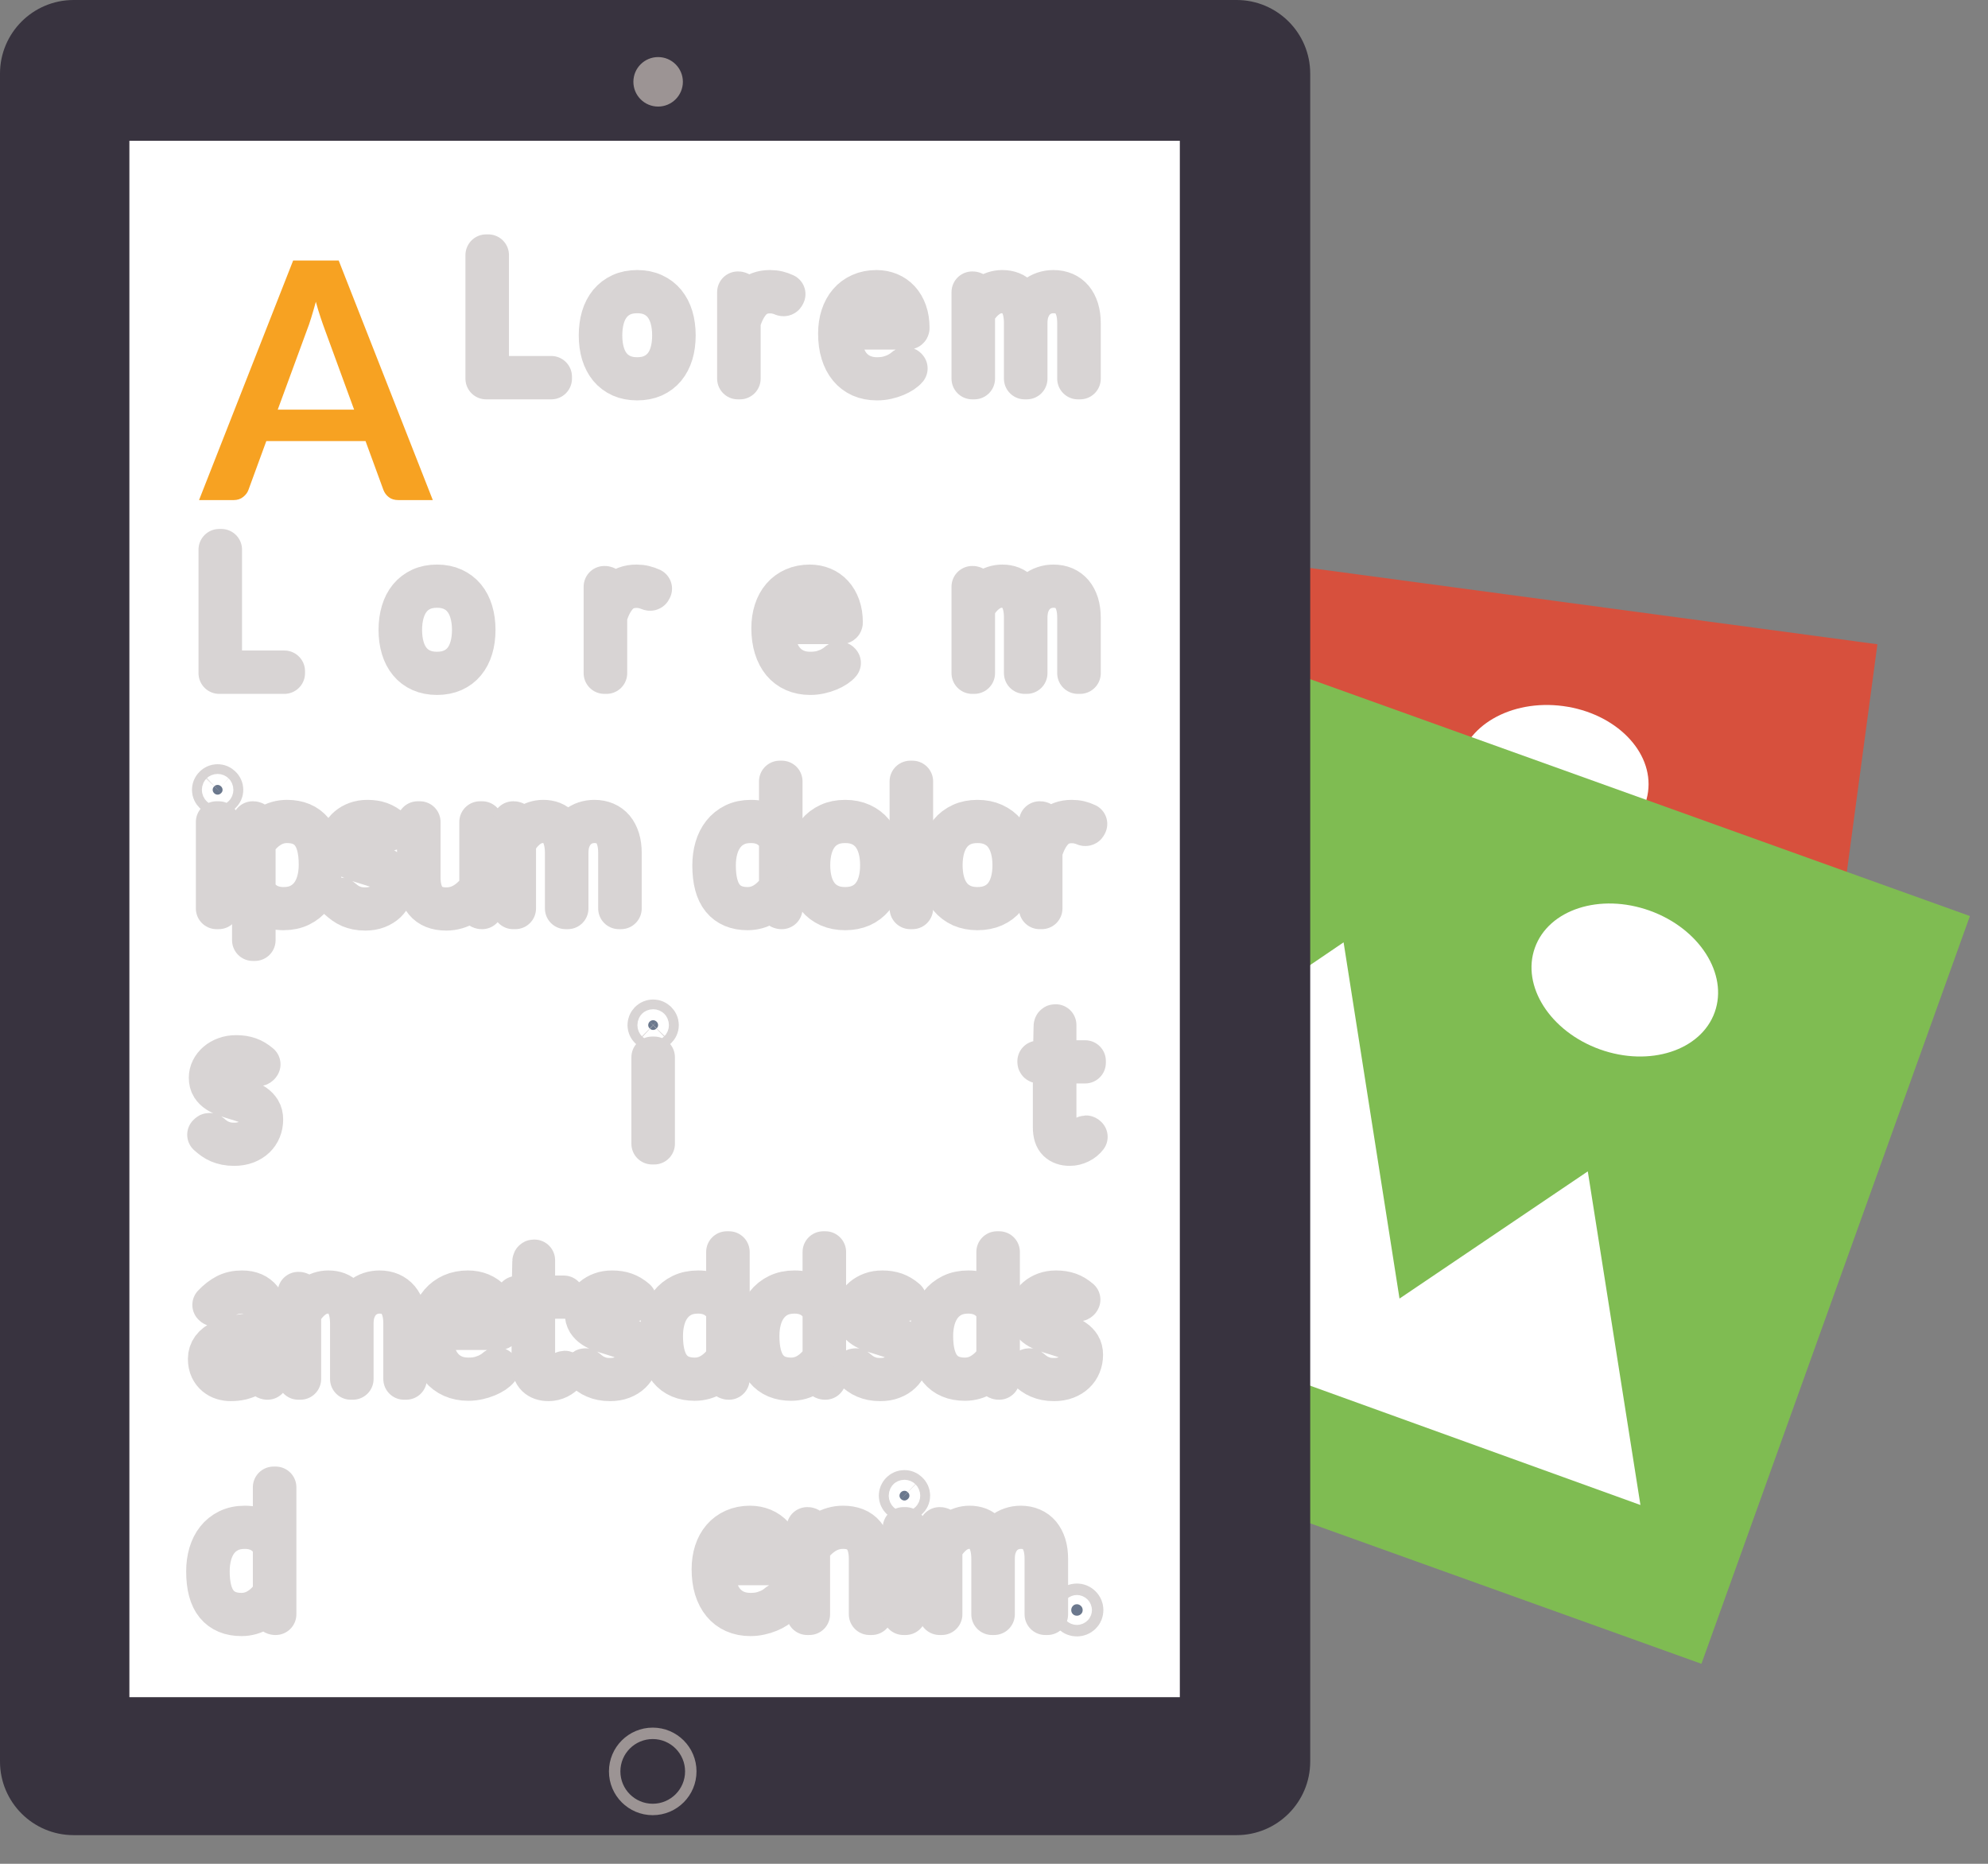
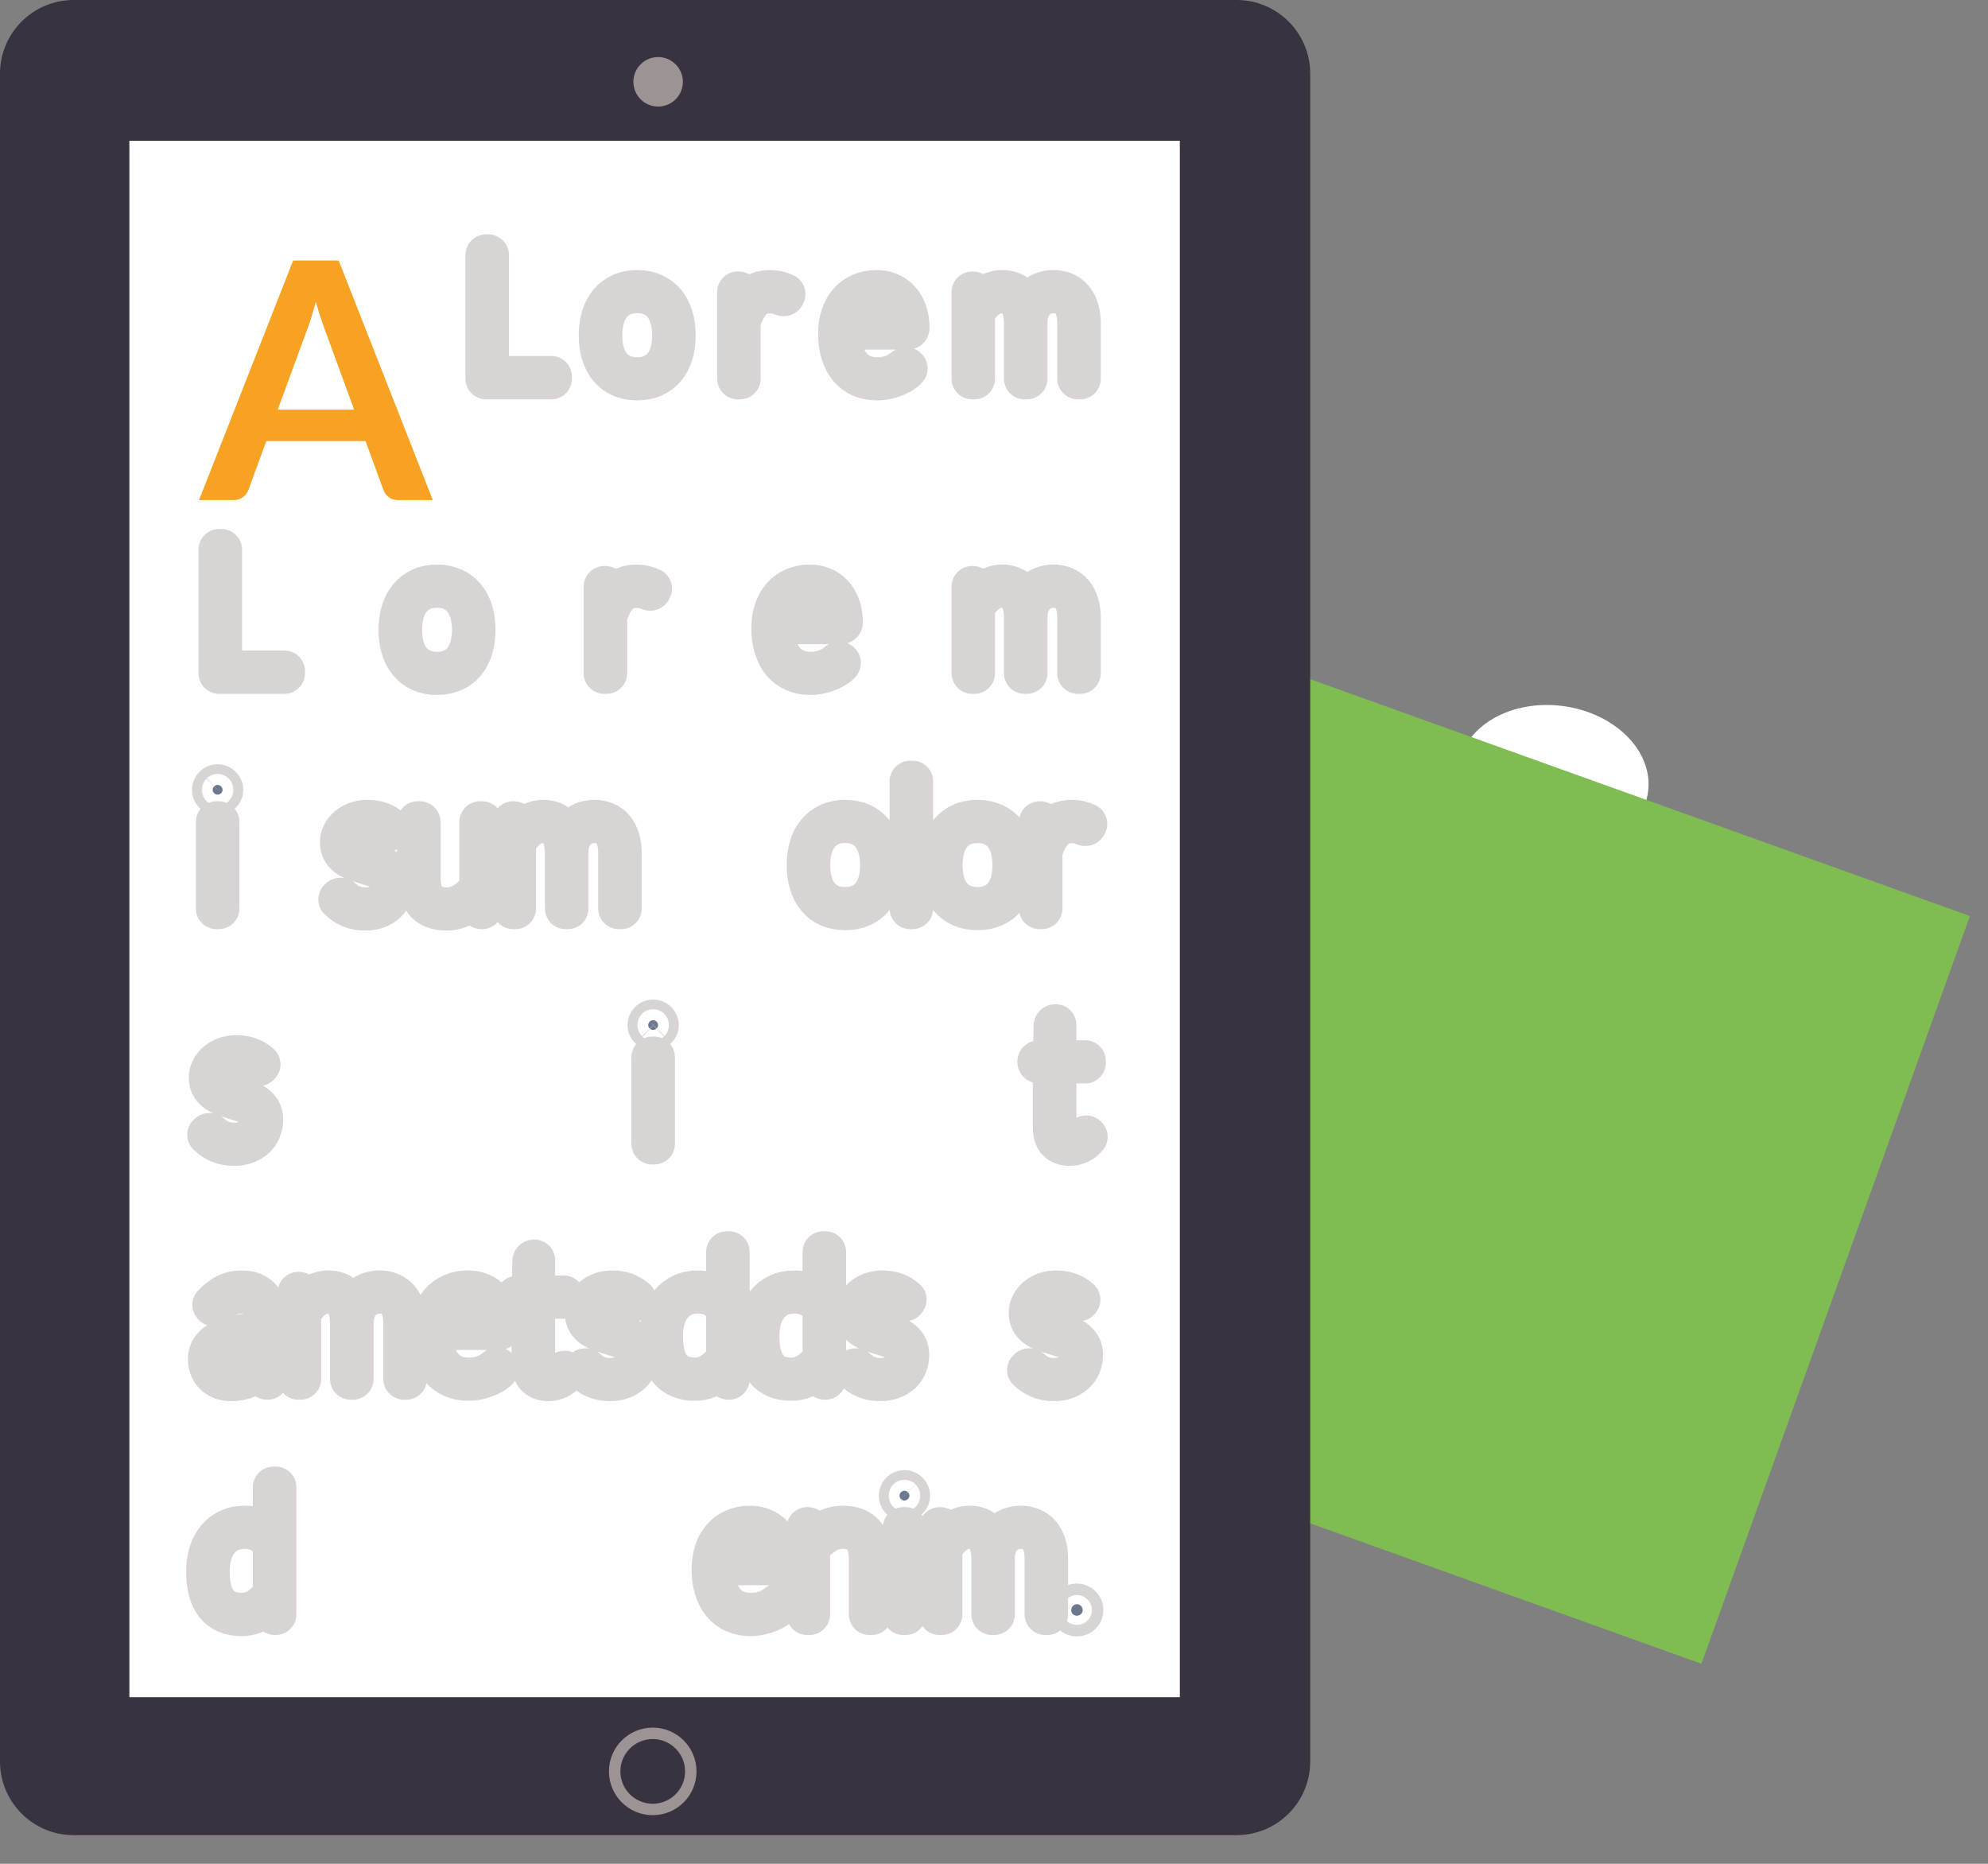
<svg xmlns="http://www.w3.org/2000/svg" xmlns:ns1="http://www.serif.com/" width="100%" height="100%" viewBox="0 0 48 45" version="1.1" xml:space="preserve" style="fill-rule:evenodd;clip-rule:evenodd;stroke-linejoin:round;stroke-miterlimit:2;">
  <rect x="0" y="0" width="48" height="45" fill="#808080" stroke="none" />
  <g>
    <g id="zdjęcia">
-       <path id="Shape-1097" ns1:id="Shape 1097" d="M15.029,11.483l30.301,4.072l-2.554,19.012l-30.302,-4.072l2.555,-19.012Z" style="fill:#d7503d;" />
      <path id="Shape-1098" ns1:id="Shape 1098" d="M33.799,27.472l3.802,-3.955l2.931,7.609l-9.058,-1.235l0.01,-0.011l-6.388,-0.852l0.01,0.025l-9.058,-1.235l6.128,-6.374l1.865,4.843l6.636,-6.942l3.122,8.127Zm3.945,-10.424c1.262,0.17 2.179,1.096 2.048,2.07c-0.13,0.974 -1.26,1.626 -2.522,1.456c-1.263,-0.169 -2.18,-1.096 -2.049,-2.07c0.131,-0.974 1.26,-1.626 2.523,-1.456Z" style="fill:#fff;" />
      <path id="Shape-1097-copy" ns1:id="Shape 1097 copy" d="M18.788,11.786l28.775,10.331l-6.482,18.054l-28.775,-10.331l6.482,-18.054Z" style="fill:#7fbc52;" />
-       <path id="Shape-1098-copy-3" ns1:id="Shape 1098 copy 3" d="M33.791,31.353l4.546,-3.071l1.271,8.055l-8.598,-3.106l0.012,-0.008l-6.067,-2.172l0.004,0.026l-8.597,-3.106l7.326,-4.948l0.809,5.126l7.944,-5.397l1.35,8.601Zm6.041,-9.366c1.198,0.43 1.901,1.529 1.569,2.454c-0.332,0.924 -1.573,1.325 -2.772,0.895c-1.198,-0.431 -1.901,-1.529 -1.569,-2.454c0.332,-0.925 1.573,-1.325 2.772,-0.895Z" style="fill:#fff;" />
    </g>
    <g id="tablet">
      <path id="Shape-1266" ns1:id="Shape 1266" d="M31.635,1.778l-0,40.752c-0,0.982 -0.796,1.778 -1.778,1.778l-28.079,-0c-0.982,-0 -1.778,-0.796 -1.778,-1.778l-0,-40.752c-0,-0.982 0.796,-1.778 1.778,-1.778l28.079,0c0.982,0 1.778,0.796 1.778,1.778Z" style="fill:#38333f;" />
      <rect id="Shape-1267" ns1:id="Shape 1267" x="3.124" y="3.399" width="25.363" height="37.578" style="fill:#fff;" />
      <path id="Shape-1268" ns1:id="Shape 1268" d="M16.488,1.975c-0,0.33 -0.268,0.598 -0.598,0.598c-0.33,-0 -0.597,-0.268 -0.597,-0.598c-0,-0.329 0.267,-0.597 0.597,-0.597c0.33,0 0.598,0.268 0.598,0.597Z" style="fill:#9c9494;" />
      <path id="Shape-1269" ns1:id="Shape 1269" d="M16.817,42.769c-0,0.584 -0.473,1.057 -1.057,1.057c-0.584,-0 -1.057,-0.473 -1.057,-1.057c0,-0.584 0.473,-1.057 1.057,-1.057c0.584,0 1.057,0.473 1.057,1.057Zm-0.276,-0c0,0.431 -0.35,0.781 -0.781,0.781c-0.431,-0 -0.781,-0.35 -0.781,-0.781c0,-0.431 0.35,-0.781 0.781,-0.781c0.431,-0 0.781,0.35 0.781,0.781Z" style="fill:#9c9494;" />
      <path id="A-copy" ns1:id="A copy" d="M10.45,12.074l-0.832,0c-0.093,0 -0.17,-0.023 -0.23,-0.07c-0.06,-0.046 -0.103,-0.104 -0.13,-0.174l-0.432,-1.18l-2.396,0l-0.432,1.18c-0.022,0.062 -0.064,0.118 -0.126,0.168c-0.063,0.051 -0.14,0.076 -0.23,0.076l-0.836,0l2.272,-5.784l1.1,0l2.272,5.784Zm-3.744,-2.184l1.844,0l-0.704,-1.924c-0.032,-0.085 -0.067,-0.186 -0.106,-0.302c-0.039,-0.116 -0.077,-0.242 -0.114,-0.378c-0.037,0.136 -0.074,0.263 -0.11,0.38c-0.036,0.118 -0.071,0.22 -0.106,0.308l-0.704,1.916Z" style="fill:#f7a222;fill-rule:nonzero;" />
      <g id="Lorem-ipsum-dolor-sit-amet-enim.-Etiam-ullamcorper.-Suspendiss-" ns1:id="Lorem ipsum dolor sit amet enim. Etiam ullamcorper. Suspendiss ">
        <path d="M11.789,9.095l1.521,-0l-0,0.047l-1.572,-0l-0,-2.983l0.051,0l-0,2.936Z" style="fill:#6b788d;fill-rule:nonzero;stroke:#d8d4d4;stroke-width:1px;" />
        <path d="M15.385,7.02c0.147,0 0.277,0.026 0.39,0.078c0.114,0.052 0.209,0.124 0.287,0.218c0.077,0.094 0.136,0.207 0.176,0.34c0.039,0.133 0.059,0.28 0.059,0.442c0,0.162 -0.02,0.308 -0.059,0.44c-0.04,0.131 -0.099,0.244 -0.176,0.338c-0.078,0.093 -0.173,0.165 -0.287,0.216c-0.113,0.05 -0.243,0.075 -0.39,0.075c-0.147,0 -0.278,-0.025 -0.39,-0.075c-0.113,-0.051 -0.208,-0.123 -0.286,-0.216c-0.077,-0.094 -0.136,-0.207 -0.176,-0.338c-0.039,-0.132 -0.059,-0.278 -0.059,-0.44c-0,-0.162 0.02,-0.309 0.059,-0.442c0.04,-0.133 0.099,-0.246 0.176,-0.34c0.078,-0.094 0.173,-0.166 0.286,-0.218c0.112,-0.052 0.243,-0.078 0.39,-0.078Zm0,2.105c0.143,-0 0.267,-0.025 0.375,-0.075c0.108,-0.05 0.198,-0.119 0.27,-0.209c0.072,-0.089 0.126,-0.197 0.162,-0.323c0.036,-0.127 0.054,-0.267 0.054,-0.42c0,-0.153 -0.018,-0.294 -0.054,-0.421c-0.036,-0.127 -0.09,-0.236 -0.162,-0.327c-0.072,-0.091 -0.162,-0.161 -0.27,-0.212c-0.108,-0.05 -0.232,-0.075 -0.375,-0.075c-0.143,-0 -0.268,0.025 -0.376,0.075c-0.107,0.051 -0.196,0.121 -0.268,0.212c-0.072,0.091 -0.126,0.2 -0.162,0.327c-0.036,0.127 -0.054,0.268 -0.054,0.421c-0,0.153 0.018,0.293 0.054,0.42c0.036,0.126 0.09,0.234 0.162,0.323c0.072,0.09 0.161,0.159 0.268,0.209c0.108,0.05 0.233,0.075 0.376,0.075Z" style="fill:#6b788d;fill-rule:nonzero;stroke:#d8d4d4;stroke-width:1px;" />
        <path d="M17.815,9.142l-0,-2.088l0.013,0c0.019,0 0.029,0.011 0.029,0.034l0.007,0.58c0.03,-0.104 0.067,-0.196 0.111,-0.276c0.044,-0.08 0.095,-0.148 0.155,-0.204c0.06,-0.055 0.128,-0.097 0.204,-0.125c0.075,-0.029 0.161,-0.043 0.256,-0.043c0.068,0 0.132,0.007 0.19,0.021c0.058,0.015 0.114,0.034 0.168,0.06l-0.008,0.017c-0.003,0.004 -0.006,0.008 -0.008,0.012c-0.002,0.003 -0.007,0.005 -0.014,0.005c-0.007,0 -0.019,-0.003 -0.035,-0.011c-0.016,-0.007 -0.038,-0.014 -0.064,-0.023c-0.026,-0.009 -0.058,-0.016 -0.096,-0.023c-0.037,-0.008 -0.082,-0.011 -0.133,-0.011c-0.186,-0 -0.336,0.061 -0.451,0.183c-0.115,0.122 -0.206,0.296 -0.273,0.52l-0,1.372l-0.051,-0Z" style="fill:#6b788d;fill-rule:nonzero;stroke:#d8d4d4;stroke-width:1px;" />
        <path d="M21.164,7.02c0.11,0 0.212,0.02 0.307,0.059c0.095,0.039 0.178,0.097 0.248,0.173c0.071,0.077 0.126,0.171 0.165,0.282c0.04,0.112 0.06,0.24 0.06,0.385c0,0.007 -0.002,0.012 -0.007,0.016c-0.005,0.004 -0.011,0.005 -0.019,0.005l-1.61,0c-0.003,0.02 -0.004,0.039 -0.004,0.058l-0,0.057c-0,0.174 0.02,0.327 0.062,0.459c0.041,0.133 0.099,0.245 0.175,0.335c0.076,0.09 0.168,0.159 0.275,0.205c0.107,0.047 0.226,0.071 0.357,0.071c0.118,-0 0.219,-0.013 0.303,-0.039c0.085,-0.025 0.155,-0.054 0.211,-0.085c0.056,-0.031 0.099,-0.059 0.128,-0.085c0.029,-0.026 0.048,-0.038 0.057,-0.038c0.005,-0 0.011,0.002 0.017,0.008l0.008,0.009c-0.024,0.03 -0.06,0.06 -0.107,0.092c-0.048,0.032 -0.104,0.062 -0.169,0.089c-0.064,0.027 -0.135,0.049 -0.212,0.066c-0.076,0.017 -0.155,0.025 -0.236,0.025c-0.144,0 -0.272,-0.025 -0.386,-0.075c-0.113,-0.051 -0.21,-0.123 -0.288,-0.219c-0.079,-0.095 -0.14,-0.211 -0.182,-0.349c-0.043,-0.138 -0.064,-0.294 -0.064,-0.469c-0,-0.153 0.02,-0.293 0.061,-0.42c0.042,-0.127 0.101,-0.236 0.179,-0.327c0.078,-0.091 0.174,-0.162 0.287,-0.212c0.113,-0.051 0.241,-0.076 0.384,-0.076Zm0,0.043c-0.125,-0 -0.237,0.02 -0.337,0.06c-0.1,0.041 -0.187,0.098 -0.259,0.171c-0.073,0.073 -0.13,0.161 -0.174,0.265c-0.043,0.104 -0.071,0.218 -0.084,0.343l1.587,-0c0,-0.135 -0.018,-0.255 -0.055,-0.359c-0.037,-0.104 -0.089,-0.192 -0.155,-0.263c-0.066,-0.071 -0.143,-0.125 -0.233,-0.162c-0.089,-0.037 -0.186,-0.055 -0.29,-0.055Z" style="fill:#6b788d;fill-rule:nonzero;stroke:#d8d4d4;stroke-width:1px;" />
        <path d="M23.474,9.142l0,-2.088l0.013,0c0.02,0 0.03,0.011 0.03,0.034l0.006,0.394c0.081,-0.14 0.18,-0.252 0.296,-0.336c0.117,-0.084 0.243,-0.126 0.38,-0.126c0.167,0 0.298,0.052 0.393,0.156c0.094,0.103 0.153,0.251 0.175,0.443c0.017,-0.101 0.047,-0.189 0.089,-0.265c0.042,-0.075 0.093,-0.137 0.152,-0.187c0.06,-0.05 0.126,-0.087 0.199,-0.111c0.073,-0.024 0.149,-0.036 0.227,-0.036c0.098,0 0.187,0.017 0.267,0.051c0.079,0.034 0.146,0.084 0.202,0.15c0.055,0.066 0.098,0.148 0.129,0.246c0.03,0.098 0.046,0.211 0.046,0.337l-0,1.338l-0.052,-0l0,-1.338c0,-0.24 -0.051,-0.424 -0.154,-0.551c-0.103,-0.127 -0.249,-0.19 -0.438,-0.19c-0.084,-0 -0.164,0.015 -0.242,0.047c-0.077,0.031 -0.145,0.077 -0.205,0.139c-0.06,0.062 -0.107,0.139 -0.143,0.231c-0.035,0.092 -0.053,0.2 -0.053,0.324l-0,1.338l-0.051,-0l-0,-1.338c-0,-0.116 -0.012,-0.221 -0.035,-0.312c-0.024,-0.092 -0.059,-0.169 -0.105,-0.233c-0.046,-0.064 -0.103,-0.113 -0.171,-0.146c-0.068,-0.034 -0.147,-0.05 -0.235,-0.05c-0.135,-0 -0.258,0.043 -0.371,0.129c-0.113,0.085 -0.212,0.204 -0.298,0.356l0,1.594l-0.051,-0Z" style="fill:#6b788d;fill-rule:nonzero;stroke:#d8d4d4;stroke-width:1px;" />
      </g>
      <g id="Lorem-ipsum-dolor-sit-ametsddsdsd-enim.-Etiam-ullamcorper.-Susp" ns1:id="Lorem ipsum dolor sit ametsddsdsd enim. Etiam ullamcorper. Susp">
        <path d="M5.344,16.206l1.521,0l0,0.047l-1.572,0l0,-2.982l0.051,-0l0,2.935Z" style="fill:#6b788d;fill-rule:nonzero;stroke:#d8d4d4;stroke-width:1px;" />
        <path d="M10.552,14.131c0.146,0 0.276,0.026 0.39,0.078c0.113,0.052 0.209,0.125 0.286,0.218c0.078,0.094 0.136,0.207 0.176,0.34c0.04,0.133 0.06,0.28 0.06,0.442c-0,0.162 -0.02,0.309 -0.06,0.44c-0.04,0.132 -0.098,0.244 -0.176,0.338c-0.077,0.094 -0.173,0.166 -0.286,0.216c-0.114,0.05 -0.244,0.076 -0.39,0.076c-0.148,-0 -0.278,-0.026 -0.391,-0.076c-0.113,-0.05 -0.208,-0.122 -0.285,-0.216c-0.078,-0.094 -0.136,-0.206 -0.176,-0.338c-0.04,-0.131 -0.06,-0.278 -0.06,-0.44c0,-0.162 0.02,-0.309 0.06,-0.442c0.04,-0.133 0.098,-0.246 0.176,-0.34c0.077,-0.093 0.172,-0.166 0.285,-0.218c0.113,-0.052 0.243,-0.078 0.391,-0.078Zm0,2.105c0.142,0 0.267,-0.025 0.375,-0.075c0.108,-0.049 0.198,-0.119 0.269,-0.208c0.072,-0.09 0.126,-0.198 0.162,-0.324c0.037,-0.126 0.055,-0.266 0.055,-0.42c-0,-0.153 -0.018,-0.293 -0.055,-0.42c-0.036,-0.128 -0.09,-0.237 -0.162,-0.327c-0.071,-0.091 -0.161,-0.162 -0.269,-0.212c-0.108,-0.051 -0.233,-0.076 -0.375,-0.076c-0.143,-0 -0.269,0.025 -0.376,0.076c-0.107,0.05 -0.197,0.121 -0.268,0.212c-0.072,0.09 -0.126,0.199 -0.162,0.327c-0.037,0.127 -0.055,0.267 -0.055,0.42c0,0.154 0.018,0.294 0.055,0.42c0.036,0.126 0.09,0.234 0.162,0.324c0.071,0.089 0.161,0.159 0.268,0.208c0.107,0.05 0.233,0.075 0.376,0.075Z" style="fill:#6b788d;fill-rule:nonzero;stroke:#d8d4d4;stroke-width:1px;" />
        <path d="M14.592,16.253l0,-2.088l0.013,0c0.02,0 0.03,0.012 0.03,0.034l0.006,0.58c0.03,-0.104 0.067,-0.196 0.111,-0.276c0.044,-0.08 0.096,-0.148 0.156,-0.203c0.059,-0.056 0.127,-0.098 0.203,-0.126c0.076,-0.028 0.162,-0.043 0.257,-0.043c0.068,0 0.131,0.007 0.189,0.022c0.059,0.014 0.115,0.034 0.169,0.059l-0.009,0.017c-0.003,0.005 -0.005,0.008 -0.007,0.012c-0.002,0.004 -0.007,0.005 -0.014,0.005c-0.007,0 -0.019,-0.003 -0.035,-0.01c-0.017,-0.007 -0.038,-0.015 -0.064,-0.024c-0.026,-0.008 -0.058,-0.016 -0.096,-0.023c-0.038,-0.007 -0.082,-0.011 -0.133,-0.011c-0.186,0 -0.337,0.061 -0.452,0.183c-0.115,0.123 -0.206,0.296 -0.272,0.52l-0,1.372l-0.052,0Z" style="fill:#6b788d;fill-rule:nonzero;stroke:#d8d4d4;stroke-width:1px;" />
        <path d="M19.553,14.131c0.11,0 0.212,0.02 0.307,0.059c0.095,0.039 0.178,0.097 0.248,0.174c0.07,0.076 0.125,0.17 0.165,0.282c0.04,0.111 0.06,0.239 0.06,0.384c-0,0.007 -0.003,0.013 -0.008,0.016c-0.005,0.004 -0.011,0.006 -0.018,0.006l-1.61,-0c-0.003,0.019 -0.004,0.039 -0.004,0.057l-0,0.058c-0,0.173 0.02,0.326 0.061,0.459c0.042,0.133 0.1,0.244 0.176,0.334c0.076,0.09 0.168,0.159 0.275,0.206c0.107,0.047 0.226,0.07 0.357,0.07c0.118,0 0.219,-0.013 0.303,-0.038c0.085,-0.026 0.155,-0.054 0.211,-0.086c0.056,-0.031 0.099,-0.059 0.128,-0.085c0.029,-0.025 0.048,-0.038 0.056,-0.038c0.006,-0 0.012,0.003 0.018,0.008l0.008,0.009c-0.024,0.03 -0.06,0.061 -0.108,0.093c-0.047,0.032 -0.103,0.061 -0.168,0.088c-0.064,0.027 -0.135,0.049 -0.212,0.066c-0.077,0.017 -0.155,0.026 -0.236,0.026c-0.144,-0 -0.272,-0.026 -0.386,-0.076c-0.113,-0.05 -0.21,-0.123 -0.289,-0.218c-0.078,-0.095 -0.139,-0.212 -0.182,-0.35c-0.042,-0.137 -0.064,-0.294 -0.064,-0.468c0,-0.154 0.021,-0.294 0.062,-0.421c0.041,-0.127 0.101,-0.236 0.179,-0.327c0.078,-0.091 0.174,-0.162 0.287,-0.212c0.113,-0.05 0.241,-0.076 0.384,-0.076Zm0,0.043c-0.125,-0 -0.237,0.02 -0.337,0.061c-0.101,0.04 -0.187,0.097 -0.259,0.17c-0.073,0.073 -0.131,0.162 -0.174,0.265c-0.043,0.104 -0.071,0.218 -0.084,0.343l1.587,0c0,-0.135 -0.018,-0.254 -0.055,-0.359c-0.037,-0.104 -0.089,-0.192 -0.155,-0.263c-0.066,-0.071 -0.144,-0.125 -0.233,-0.162c-0.09,-0.037 -0.186,-0.055 -0.29,-0.055Z" style="fill:#6b788d;fill-rule:nonzero;stroke:#d8d4d4;stroke-width:1px;" />
        <path d="M23.474,16.253l0,-2.088l0.013,0c0.02,0 0.03,0.012 0.03,0.034l0.006,0.395c0.081,-0.141 0.18,-0.253 0.296,-0.337c0.117,-0.084 0.243,-0.126 0.38,-0.126c0.167,0 0.298,0.052 0.393,0.156c0.094,0.104 0.153,0.251 0.175,0.443c0.017,-0.101 0.047,-0.189 0.089,-0.264c0.042,-0.075 0.093,-0.138 0.152,-0.188c0.06,-0.049 0.126,-0.086 0.199,-0.11c0.073,-0.025 0.149,-0.037 0.227,-0.037c0.098,0 0.187,0.017 0.267,0.051c0.079,0.035 0.146,0.085 0.202,0.151c0.055,0.066 0.098,0.148 0.129,0.246c0.03,0.098 0.046,0.21 0.046,0.336l-0,1.338l-0.052,0l0,-1.338c0,-0.24 -0.051,-0.423 -0.154,-0.55c-0.103,-0.128 -0.249,-0.191 -0.438,-0.191c-0.084,-0 -0.164,0.016 -0.242,0.047c-0.077,0.031 -0.145,0.078 -0.205,0.139c-0.06,0.062 -0.107,0.139 -0.143,0.231c-0.035,0.093 -0.053,0.201 -0.053,0.324l-0,1.338l-0.051,0l-0,-1.338c-0,-0.116 -0.012,-0.22 -0.035,-0.312c-0.024,-0.091 -0.059,-0.169 -0.105,-0.233c-0.046,-0.064 -0.103,-0.113 -0.171,-0.146c-0.068,-0.033 -0.147,-0.05 -0.235,-0.05c-0.135,-0 -0.258,0.043 -0.371,0.129c-0.113,0.086 -0.212,0.205 -0.298,0.357l0,1.593l-0.051,0Z" style="fill:#6b788d;fill-rule:nonzero;stroke:#d8d4d4;stroke-width:1px;" />
        <path d="M5.28,19.846l0,2.088l-0.051,-0l0,-2.088l0.051,0Zm0.094,-0.775c-0,0.03 -0.012,0.056 -0.037,0.08c-0.025,0.023 -0.052,0.035 -0.082,0.035c-0.033,-0 -0.061,-0.012 -0.084,-0.035c-0.024,-0.024 -0.036,-0.05 -0.036,-0.08c0,-0.033 0.012,-0.061 0.036,-0.084c0.023,-0.024 0.051,-0.036 0.084,-0.036c0.03,0 0.057,0.012 0.082,0.036c0.025,0.023 0.037,0.051 0.037,0.084Z" style="fill:#6b788d;fill-rule:nonzero;stroke:#d8d4d4;stroke-width:1px;" />
-         <path d="M6.103,22.701l-0,-2.855l0.012,0c0.02,0 0.03,0.012 0.03,0.034l0.007,0.396c0.093,-0.143 0.207,-0.256 0.339,-0.339c0.133,-0.083 0.279,-0.125 0.438,-0.125c0.27,0 0.477,0.087 0.62,0.261c0.143,0.174 0.215,0.442 0.215,0.804c0,0.152 -0.019,0.294 -0.058,0.425c-0.039,0.132 -0.097,0.246 -0.174,0.343c-0.077,0.097 -0.172,0.174 -0.287,0.23c-0.114,0.056 -0.246,0.084 -0.397,0.084c-0.307,0 -0.538,-0.124 -0.694,-0.372l-0,1.114l-0.051,-0Zm0.826,-2.846c-0.155,-0 -0.298,0.043 -0.431,0.13c-0.133,0.086 -0.248,0.206 -0.344,0.36l-0,1.173c0.091,0.147 0.192,0.25 0.304,0.309c0.113,0.06 0.242,0.09 0.39,0.09c0.146,-0 0.274,-0.027 0.381,-0.08c0.108,-0.053 0.198,-0.127 0.27,-0.221c0.072,-0.093 0.125,-0.203 0.161,-0.33c0.035,-0.126 0.053,-0.262 0.053,-0.409c0,-0.346 -0.066,-0.603 -0.199,-0.771c-0.133,-0.168 -0.328,-0.251 -0.585,-0.251Z" style="fill:#6b788d;fill-rule:nonzero;stroke:#d8d4d4;stroke-width:1px;" />
        <path d="M9.43,20.029c-0.006,0.009 -0.013,0.013 -0.021,0.013c-0.012,0 -0.028,-0.009 -0.05,-0.029c-0.022,-0.019 -0.054,-0.04 -0.096,-0.064c-0.042,-0.023 -0.095,-0.045 -0.159,-0.064c-0.064,-0.02 -0.143,-0.03 -0.236,-0.03c-0.088,-0 -0.169,0.013 -0.242,0.04c-0.073,0.027 -0.136,0.063 -0.189,0.108c-0.052,0.044 -0.093,0.096 -0.122,0.154c-0.029,0.058 -0.044,0.119 -0.044,0.183c0,0.076 0.018,0.139 0.053,0.189c0.036,0.05 0.082,0.093 0.14,0.128c0.057,0.035 0.123,0.064 0.197,0.088c0.074,0.024 0.149,0.048 0.226,0.072c0.077,0.023 0.152,0.048 0.226,0.074c0.074,0.026 0.139,0.059 0.197,0.099c0.057,0.04 0.104,0.089 0.139,0.146c0.036,0.058 0.053,0.129 0.053,0.214c0,0.085 -0.015,0.166 -0.045,0.241c-0.031,0.075 -0.075,0.14 -0.133,0.196c-0.059,0.055 -0.13,0.099 -0.215,0.132c-0.084,0.033 -0.18,0.049 -0.288,0.049c-0.075,-0 -0.143,-0.006 -0.202,-0.018c-0.058,-0.012 -0.113,-0.029 -0.164,-0.05c-0.05,-0.022 -0.097,-0.048 -0.14,-0.079c-0.043,-0.031 -0.086,-0.066 -0.129,-0.104l0.013,-0.013c0.004,-0.004 0.008,-0.008 0.01,-0.01c0.003,-0.002 0.008,-0.003 0.015,-0.003c0.012,0 0.03,0.012 0.056,0.036c0.025,0.024 0.061,0.051 0.107,0.081c0.046,0.03 0.105,0.057 0.175,0.081c0.07,0.024 0.157,0.036 0.259,0.036c0.102,0 0.193,-0.015 0.271,-0.044c0.079,-0.03 0.146,-0.071 0.2,-0.123c0.054,-0.052 0.094,-0.112 0.122,-0.181c0.028,-0.069 0.042,-0.143 0.042,-0.223c-0,-0.081 -0.018,-0.148 -0.054,-0.201c-0.035,-0.053 -0.082,-0.098 -0.139,-0.135c-0.058,-0.037 -0.123,-0.068 -0.197,-0.093c-0.074,-0.025 -0.149,-0.048 -0.226,-0.071c-0.077,-0.023 -0.152,-0.047 -0.226,-0.073c-0.074,-0.025 -0.139,-0.057 -0.197,-0.094c-0.057,-0.038 -0.104,-0.085 -0.139,-0.14c-0.036,-0.055 -0.054,-0.124 -0.054,-0.207c0,-0.069 0.016,-0.136 0.047,-0.199c0.031,-0.063 0.075,-0.119 0.132,-0.168c0.057,-0.049 0.125,-0.088 0.204,-0.117c0.079,-0.029 0.166,-0.044 0.261,-0.044c0.118,0 0.221,0.016 0.311,0.048c0.089,0.032 0.176,0.084 0.26,0.157l-0.009,0.012Z" style="fill:#6b788d;fill-rule:nonzero;stroke:#d8d4d4;stroke-width:1px;" />
        <path d="M10.137,19.846l0,1.338c0,0.116 0.013,0.22 0.039,0.312c0.025,0.092 0.065,0.169 0.118,0.233c0.053,0.064 0.12,0.113 0.199,0.146c0.08,0.034 0.174,0.05 0.283,0.05c0.164,0 0.314,-0.043 0.451,-0.13c0.137,-0.086 0.258,-0.206 0.363,-0.36l0,-1.589l0.051,0l0,2.088l-0.012,-0c-0.02,-0 -0.03,-0.011 -0.03,-0.034l-0.009,-0.401c-0.05,0.071 -0.104,0.136 -0.164,0.194c-0.06,0.058 -0.124,0.108 -0.194,0.148c-0.069,0.041 -0.142,0.072 -0.219,0.094c-0.077,0.022 -0.156,0.033 -0.237,0.033c-0.233,-0 -0.406,-0.069 -0.519,-0.207c-0.114,-0.137 -0.171,-0.33 -0.171,-0.577l0,-1.338l0.051,0Z" style="fill:#6b788d;fill-rule:nonzero;stroke:#d8d4d4;stroke-width:1px;" />
        <path d="M12.391,21.934l0,-2.088l0.013,0c0.02,0 0.03,0.012 0.03,0.034l0.006,0.394c0.081,-0.14 0.18,-0.252 0.296,-0.336c0.117,-0.084 0.243,-0.126 0.379,-0.126c0.168,0 0.299,0.052 0.393,0.156c0.095,0.103 0.154,0.251 0.176,0.443c0.017,-0.101 0.047,-0.189 0.089,-0.264c0.042,-0.076 0.092,-0.138 0.152,-0.188c0.06,-0.05 0.126,-0.087 0.199,-0.111c0.073,-0.024 0.149,-0.036 0.227,-0.036c0.098,0 0.187,0.017 0.266,0.051c0.08,0.034 0.147,0.084 0.203,0.15c0.055,0.066 0.098,0.148 0.129,0.246c0.03,0.098 0.045,0.211 0.045,0.337l0,1.338l-0.051,-0l0,-1.338c0,-0.24 -0.051,-0.424 -0.154,-0.551c-0.103,-0.127 -0.249,-0.19 -0.438,-0.19c-0.084,-0 -0.164,0.015 -0.242,0.047c-0.077,0.031 -0.146,0.077 -0.205,0.139c-0.06,0.062 -0.108,0.139 -0.143,0.231c-0.036,0.093 -0.053,0.2 -0.053,0.324l-0,1.338l-0.051,-0l-0,-1.338c-0,-0.116 -0.012,-0.22 -0.036,-0.312c-0.023,-0.092 -0.058,-0.169 -0.104,-0.233c-0.046,-0.064 -0.103,-0.113 -0.171,-0.146c-0.069,-0.034 -0.147,-0.05 -0.235,-0.05c-0.135,-0 -0.259,0.043 -0.372,0.129c-0.112,0.086 -0.211,0.204 -0.297,0.356l0,1.594l-0.051,-0Z" style="fill:#6b788d;fill-rule:nonzero;stroke:#d8d4d4;stroke-width:1px;" />
-         <path d="M18.864,21.934c-0.019,-0 -0.029,-0.011 -0.029,-0.034l-0.009,-0.403c-0.094,0.142 -0.207,0.255 -0.34,0.338c-0.132,0.083 -0.278,0.124 -0.435,0.124c-0.272,0 -0.479,-0.087 -0.621,-0.261c-0.143,-0.174 -0.214,-0.442 -0.214,-0.804c-0,-0.15 0.019,-0.292 0.057,-0.424c0.038,-0.132 0.096,-0.246 0.173,-0.344c0.076,-0.097 0.172,-0.174 0.286,-0.23c0.114,-0.056 0.248,-0.084 0.4,-0.084c0.153,0 0.287,0.031 0.402,0.092c0.115,0.061 0.213,0.155 0.292,0.283l0,-1.321l0.051,0l0,3.068l-0.013,-0Zm-0.813,-0.017c0.154,-0 0.298,-0.043 0.431,-0.13c0.133,-0.087 0.247,-0.206 0.344,-0.358l0,-1.174c-0.092,-0.146 -0.194,-0.249 -0.307,-0.31c-0.112,-0.06 -0.241,-0.09 -0.387,-0.09c-0.147,-0 -0.274,0.026 -0.382,0.08c-0.108,0.053 -0.197,0.126 -0.269,0.22c-0.072,0.094 -0.126,0.204 -0.161,0.33c-0.036,0.127 -0.053,0.263 -0.053,0.409c-0,0.347 0.066,0.604 0.199,0.771c0.133,0.168 0.328,0.252 0.585,0.252Z" style="fill:#6b788d;fill-rule:nonzero;stroke:#d8d4d4;stroke-width:1px;" />
        <path d="M20.407,19.812c0.146,0 0.276,0.026 0.39,0.078c0.113,0.052 0.209,0.124 0.286,0.218c0.078,0.094 0.136,0.207 0.176,0.34c0.04,0.133 0.06,0.28 0.06,0.442c-0,0.162 -0.02,0.309 -0.06,0.44c-0.04,0.131 -0.098,0.244 -0.176,0.338c-0.077,0.093 -0.173,0.165 -0.286,0.216c-0.114,0.05 -0.244,0.075 -0.39,0.075c-0.148,0 -0.278,-0.025 -0.391,-0.075c-0.113,-0.051 -0.208,-0.123 -0.286,-0.216c-0.077,-0.094 -0.136,-0.207 -0.175,-0.338c-0.04,-0.131 -0.06,-0.278 -0.06,-0.44c-0,-0.162 0.02,-0.309 0.06,-0.442c0.039,-0.133 0.098,-0.246 0.175,-0.34c0.078,-0.094 0.173,-0.166 0.286,-0.218c0.113,-0.052 0.243,-0.078 0.391,-0.078Zm-0,2.105c0.142,-0 0.267,-0.025 0.375,-0.075c0.108,-0.049 0.197,-0.119 0.269,-0.209c0.072,-0.089 0.126,-0.197 0.162,-0.323c0.036,-0.127 0.054,-0.267 0.054,-0.42c0,-0.153 -0.018,-0.294 -0.054,-0.421c-0.036,-0.127 -0.09,-0.236 -0.162,-0.327c-0.072,-0.091 -0.161,-0.161 -0.269,-0.212c-0.108,-0.05 -0.233,-0.075 -0.375,-0.075c-0.144,-0 -0.269,0.025 -0.376,0.075c-0.107,0.051 -0.197,0.121 -0.269,0.212c-0.071,0.091 -0.125,0.2 -0.162,0.327c-0.036,0.127 -0.054,0.268 -0.054,0.421c0,0.153 0.018,0.293 0.054,0.42c0.037,0.126 0.091,0.234 0.162,0.323c0.072,0.09 0.162,0.16 0.269,0.209c0.107,0.05 0.232,0.075 0.376,0.075Z" style="fill:#6b788d;fill-rule:nonzero;stroke:#d8d4d4;stroke-width:1px;" />
        <rect x="21.979" y="18.866" width="0.051" height="3.068" style="fill:#6b788d;fill-rule:nonzero;stroke:#d8d4d4;stroke-width:1px;" />
        <path d="M23.602,19.812c0.146,0 0.276,0.026 0.39,0.078c0.114,0.052 0.209,0.124 0.287,0.218c0.077,0.094 0.136,0.207 0.175,0.34c0.04,0.133 0.06,0.28 0.06,0.442c-0,0.162 -0.02,0.309 -0.06,0.44c-0.039,0.131 -0.098,0.244 -0.175,0.338c-0.078,0.093 -0.173,0.165 -0.287,0.216c-0.114,0.05 -0.244,0.075 -0.39,0.075c-0.148,0 -0.278,-0.025 -0.391,-0.075c-0.113,-0.051 -0.208,-0.123 -0.285,-0.216c-0.078,-0.094 -0.136,-0.207 -0.176,-0.338c-0.04,-0.131 -0.06,-0.278 -0.06,-0.44c0,-0.162 0.02,-0.309 0.06,-0.442c0.04,-0.133 0.098,-0.246 0.176,-0.34c0.077,-0.094 0.172,-0.166 0.285,-0.218c0.113,-0.052 0.243,-0.078 0.391,-0.078Zm0,2.105c0.142,-0 0.267,-0.025 0.375,-0.075c0.108,-0.049 0.198,-0.119 0.27,-0.209c0.071,-0.089 0.125,-0.197 0.161,-0.323c0.037,-0.127 0.055,-0.267 0.055,-0.42c-0,-0.153 -0.018,-0.294 -0.055,-0.421c-0.036,-0.127 -0.09,-0.236 -0.161,-0.327c-0.072,-0.091 -0.162,-0.161 -0.27,-0.212c-0.108,-0.05 -0.233,-0.075 -0.375,-0.075c-0.143,-0 -0.269,0.025 -0.376,0.075c-0.107,0.051 -0.197,0.121 -0.268,0.212c-0.072,0.091 -0.126,0.2 -0.162,0.327c-0.036,0.127 -0.054,0.268 -0.054,0.421c-0,0.153 0.018,0.293 0.054,0.42c0.036,0.126 0.09,0.234 0.162,0.323c0.071,0.09 0.161,0.16 0.268,0.209c0.107,0.05 0.233,0.075 0.376,0.075Z" style="fill:#6b788d;fill-rule:nonzero;stroke:#d8d4d4;stroke-width:1px;" />
        <path d="M25.102,21.934l-0,-2.088l0.013,0c0.02,0 0.03,0.012 0.03,0.034l0.006,0.58c0.03,-0.104 0.067,-0.196 0.111,-0.276c0.044,-0.08 0.096,-0.148 0.155,-0.204c0.06,-0.055 0.128,-0.097 0.204,-0.125c0.076,-0.029 0.161,-0.043 0.256,-0.043c0.068,0 0.132,0.007 0.19,0.021c0.058,0.015 0.114,0.034 0.168,0.06l-0.008,0.017c-0.003,0.004 -0.006,0.008 -0.008,0.012c-0.002,0.003 -0.007,0.005 -0.014,0.005c-0.007,0 -0.018,-0.003 -0.035,-0.011c-0.016,-0.007 -0.037,-0.014 -0.064,-0.023c-0.026,-0.008 -0.058,-0.016 -0.096,-0.023c-0.037,-0.007 -0.082,-0.011 -0.133,-0.011c-0.186,-0 -0.336,0.061 -0.451,0.183c-0.115,0.122 -0.206,0.296 -0.273,0.52l0,1.372l-0.051,-0Z" style="fill:#6b788d;fill-rule:nonzero;stroke:#d8d4d4;stroke-width:1px;" />
        <path d="M6.264,25.71c-0.005,0.009 -0.012,0.013 -0.021,0.013c-0.011,-0 -0.028,-0.01 -0.05,-0.029c-0.022,-0.019 -0.054,-0.04 -0.096,-0.064c-0.042,-0.023 -0.095,-0.045 -0.158,-0.065c-0.064,-0.02 -0.143,-0.03 -0.237,-0.03c-0.088,0 -0.169,0.014 -0.242,0.041c-0.073,0.027 -0.136,0.063 -0.188,0.108c-0.053,0.044 -0.094,0.096 -0.123,0.154c-0.029,0.058 -0.043,0.119 -0.043,0.183c-0,0.075 0.017,0.138 0.053,0.189c0.035,0.05 0.082,0.093 0.139,0.128c0.058,0.034 0.124,0.064 0.197,0.088c0.074,0.024 0.15,0.048 0.226,0.071c0.077,0.024 0.152,0.049 0.226,0.075c0.074,0.026 0.14,0.059 0.197,0.099c0.058,0.04 0.104,0.088 0.14,0.146c0.035,0.057 0.053,0.129 0.053,0.214c-0,0.085 -0.015,0.165 -0.046,0.241c-0.03,0.075 -0.075,0.14 -0.133,0.196c-0.058,0.055 -0.13,0.099 -0.214,0.132c-0.085,0.032 -0.181,0.049 -0.289,0.049c-0.075,-0 -0.142,-0.006 -0.201,-0.018c-0.059,-0.012 -0.114,-0.029 -0.164,-0.05c-0.051,-0.022 -0.097,-0.048 -0.141,-0.079c-0.043,-0.032 -0.086,-0.066 -0.129,-0.105l0.013,-0.012c0.004,-0.005 0.008,-0.008 0.011,-0.01c0.003,-0.002 0.008,-0.003 0.015,-0.003c0.011,-0 0.03,0.012 0.055,0.036c0.026,0.024 0.062,0.051 0.108,0.081c0.046,0.03 0.104,0.057 0.174,0.081c0.071,0.024 0.157,0.036 0.259,0.036c0.102,0 0.193,-0.015 0.272,-0.045c0.079,-0.029 0.145,-0.07 0.199,-0.122c0.054,-0.052 0.095,-0.112 0.122,-0.181c0.028,-0.069 0.042,-0.143 0.042,-0.223c0,-0.081 -0.018,-0.148 -0.053,-0.201c-0.036,-0.053 -0.082,-0.098 -0.14,-0.135c-0.057,-0.037 -0.123,-0.068 -0.197,-0.093c-0.074,-0.025 -0.149,-0.049 -0.226,-0.071c-0.076,-0.023 -0.152,-0.047 -0.225,-0.073c-0.074,-0.025 -0.14,-0.057 -0.197,-0.095c-0.058,-0.037 -0.105,-0.084 -0.14,-0.139c-0.036,-0.056 -0.053,-0.124 -0.053,-0.207c-0,-0.069 0.015,-0.136 0.047,-0.199c0.031,-0.063 0.075,-0.119 0.132,-0.168c0.056,-0.049 0.124,-0.088 0.203,-0.117c0.079,-0.03 0.166,-0.044 0.261,-0.044c0.118,-0 0.222,0.016 0.311,0.048c0.09,0.032 0.176,0.084 0.26,0.156l-0.009,0.013Z" style="fill:#6b788d;fill-rule:nonzero;stroke:#d8d4d4;stroke-width:1px;" />
        <path d="M15.796,25.527l0,2.088l-0.051,-0l-0,-2.088l0.051,-0Zm0.094,-0.775c-0,0.029 -0.013,0.056 -0.037,0.079c-0.025,0.024 -0.053,0.036 -0.082,0.036c-0.033,-0 -0.061,-0.012 -0.085,-0.036c-0.023,-0.023 -0.035,-0.05 -0.035,-0.079c0,-0.033 0.012,-0.061 0.035,-0.085c0.024,-0.023 0.052,-0.035 0.085,-0.035c0.029,0 0.057,0.012 0.082,0.035c0.024,0.024 0.037,0.052 0.037,0.085Z" style="fill:#6b788d;fill-rule:nonzero;stroke:#d8d4d4;stroke-width:1px;" />
        <path d="M25.83,27.649c-0.122,-0 -0.218,-0.034 -0.287,-0.1c-0.07,-0.067 -0.105,-0.177 -0.105,-0.331l0,-1.559l-0.345,0c-0.02,0 -0.029,-0.007 -0.029,-0.021l-0,-0.013l0.374,-0.009l0.018,-0.839c-0,-0.007 0.001,-0.014 0.005,-0.02c0.003,-0.007 0.009,-0.01 0.016,-0.01l0.013,0l-0,0.869l0.711,0l0,0.043l-0.711,0l-0,1.559c-0,0.071 0.008,0.131 0.026,0.18c0.018,0.049 0.042,0.089 0.074,0.12c0.031,0.03 0.067,0.053 0.108,0.067c0.042,0.014 0.086,0.021 0.132,0.021c0.06,0 0.112,-0.009 0.157,-0.028c0.045,-0.018 0.083,-0.038 0.114,-0.059c0.031,-0.022 0.056,-0.041 0.076,-0.06c0.019,-0.018 0.033,-0.028 0.041,-0.028c0.006,0 0.012,0.003 0.017,0.009l0.009,0.008c-0.022,0.029 -0.047,0.055 -0.078,0.08c-0.031,0.025 -0.064,0.047 -0.1,0.064c-0.036,0.018 -0.075,0.032 -0.115,0.042c-0.041,0.01 -0.081,0.015 -0.121,0.015Z" style="fill:#6b788d;fill-rule:nonzero;stroke:#d8d4d4;stroke-width:1px;" />
        <path d="M6.452,33.295c-0.02,0 -0.03,-0.011 -0.03,-0.034l-0.013,-0.338c-0.059,0.062 -0.119,0.119 -0.179,0.169c-0.059,0.05 -0.122,0.093 -0.189,0.128c-0.067,0.035 -0.139,0.062 -0.215,0.081c-0.077,0.019 -0.162,0.028 -0.256,0.028c-0.063,0 -0.125,-0.009 -0.189,-0.028c-0.063,-0.019 -0.12,-0.05 -0.171,-0.092c-0.051,-0.042 -0.093,-0.096 -0.125,-0.162c-0.032,-0.066 -0.048,-0.146 -0.048,-0.242c0,-0.093 0.028,-0.177 0.082,-0.252c0.055,-0.075 0.139,-0.138 0.252,-0.191c0.113,-0.052 0.255,-0.094 0.427,-0.124c0.172,-0.031 0.376,-0.049 0.611,-0.055l0,-0.268c0,-0.109 -0.012,-0.207 -0.036,-0.294c-0.024,-0.087 -0.06,-0.16 -0.106,-0.219c-0.047,-0.06 -0.106,-0.106 -0.177,-0.138c-0.071,-0.032 -0.154,-0.048 -0.247,-0.048c-0.074,0 -0.141,0.008 -0.201,0.024c-0.059,0.015 -0.112,0.034 -0.159,0.057c-0.047,0.023 -0.088,0.048 -0.123,0.075c-0.035,0.027 -0.065,0.052 -0.09,0.074c-0.026,0.023 -0.047,0.042 -0.062,0.058c-0.016,0.015 -0.027,0.023 -0.034,0.023c-0.006,0 -0.013,-0.004 -0.022,-0.013l-0.008,-0.008c0.102,-0.108 0.208,-0.19 0.317,-0.247c0.11,-0.057 0.237,-0.085 0.382,-0.085c0.106,-0 0.198,0.017 0.276,0.051c0.077,0.034 0.141,0.083 0.192,0.147c0.051,0.064 0.089,0.141 0.113,0.233c0.024,0.092 0.036,0.195 0.036,0.31l0,1.38l-0.008,0Zm-0.882,-0.008c0.098,-0 0.187,-0.011 0.266,-0.034c0.08,-0.023 0.153,-0.053 0.22,-0.092c0.066,-0.038 0.129,-0.083 0.186,-0.133c0.058,-0.05 0.113,-0.103 0.167,-0.159l0,-0.643c-0.447,0.014 -0.779,0.07 -0.996,0.167c-0.216,0.098 -0.324,0.235 -0.324,0.412c-0,0.084 0.013,0.156 0.041,0.217c0.028,0.06 0.064,0.11 0.109,0.149c0.044,0.039 0.096,0.068 0.153,0.087c0.058,0.019 0.117,0.029 0.178,0.029Z" style="fill:#6b788d;fill-rule:nonzero;stroke:#d8d4d4;stroke-width:1px;" />
        <path d="M7.203,33.295l0,-2.087l0.013,-0c0.02,-0 0.03,0.011 0.03,0.034l0.006,0.394c0.081,-0.141 0.18,-0.253 0.296,-0.337c0.117,-0.083 0.243,-0.125 0.38,-0.125c0.167,-0 0.298,0.051 0.393,0.155c0.094,0.104 0.153,0.252 0.175,0.443c0.017,-0.101 0.047,-0.189 0.089,-0.264c0.042,-0.075 0.093,-0.138 0.152,-0.187c0.06,-0.05 0.126,-0.087 0.199,-0.111c0.073,-0.024 0.149,-0.036 0.227,-0.036c0.098,-0 0.187,0.017 0.267,0.051c0.079,0.034 0.147,0.084 0.202,0.15c0.055,0.066 0.098,0.148 0.129,0.246c0.03,0.098 0.046,0.21 0.046,0.337l-0,1.337l-0.052,0l0,-1.337c0,-0.24 -0.051,-0.424 -0.154,-0.551c-0.103,-0.127 -0.249,-0.191 -0.438,-0.191c-0.084,0 -0.164,0.016 -0.242,0.047c-0.077,0.031 -0.145,0.078 -0.205,0.14c-0.06,0.061 -0.107,0.138 -0.143,0.231c-0.035,0.092 -0.053,0.2 -0.053,0.324l-0,1.337l-0.051,0l-0,-1.337c-0,-0.117 -0.012,-0.221 -0.035,-0.313c-0.024,-0.091 -0.059,-0.169 -0.105,-0.233c-0.046,-0.064 -0.103,-0.112 -0.171,-0.146c-0.068,-0.033 -0.147,-0.05 -0.235,-0.05c-0.135,0 -0.258,0.043 -0.371,0.129c-0.113,0.086 -0.212,0.205 -0.298,0.357l0,1.593l-0.051,0Z" style="fill:#6b788d;fill-rule:nonzero;stroke:#d8d4d4;stroke-width:1px;" />
        <path d="M11.299,31.174c0.11,-0 0.212,0.019 0.307,0.058c0.095,0.039 0.178,0.097 0.248,0.174c0.071,0.077 0.126,0.171 0.165,0.282c0.04,0.112 0.06,0.24 0.06,0.385c0,0.007 -0.002,0.012 -0.007,0.016c-0.005,0.003 -0.011,0.005 -0.019,0.005l-1.61,-0c-0.003,0.02 -0.004,0.039 -0.004,0.057l-0,0.058c-0,0.173 0.02,0.326 0.061,0.459c0.042,0.133 0.1,0.244 0.176,0.334c0.076,0.091 0.168,0.159 0.275,0.206c0.107,0.047 0.226,0.07 0.357,0.07c0.118,0 0.219,-0.012 0.303,-0.038c0.085,-0.026 0.155,-0.054 0.211,-0.085c0.056,-0.031 0.099,-0.06 0.128,-0.085c0.029,-0.026 0.048,-0.039 0.057,-0.039c0.005,0 0.011,0.003 0.017,0.009l0.008,0.008c-0.024,0.03 -0.06,0.061 -0.107,0.093c-0.048,0.032 -0.104,0.061 -0.169,0.088c-0.064,0.027 -0.135,0.049 -0.212,0.066c-0.076,0.017 -0.155,0.026 -0.236,0.026c-0.144,-0 -0.272,-0.025 -0.386,-0.076c-0.113,-0.05 -0.21,-0.123 -0.288,-0.218c-0.079,-0.095 -0.14,-0.212 -0.182,-0.349c-0.043,-0.138 -0.064,-0.294 -0.064,-0.469c-0,-0.153 0.02,-0.294 0.061,-0.421c0.042,-0.127 0.101,-0.236 0.179,-0.327c0.078,-0.091 0.174,-0.161 0.287,-0.212c0.113,-0.05 0.241,-0.075 0.384,-0.075Zm0,0.042c-0.125,0 -0.237,0.02 -0.337,0.061c-0.1,0.04 -0.187,0.097 -0.259,0.17c-0.073,0.074 -0.13,0.162 -0.174,0.266c-0.043,0.103 -0.071,0.218 -0.084,0.343l1.587,-0c0,-0.135 -0.018,-0.255 -0.055,-0.359c-0.037,-0.105 -0.089,-0.192 -0.155,-0.263c-0.066,-0.071 -0.143,-0.125 -0.233,-0.162c-0.089,-0.037 -0.186,-0.056 -0.29,-0.056Z" style="fill:#6b788d;fill-rule:nonzero;stroke:#d8d4d4;stroke-width:1px;" />
        <path d="M13.244,33.329c-0.122,0 -0.218,-0.033 -0.288,-0.1c-0.069,-0.066 -0.104,-0.176 -0.104,-0.33l-0,-1.559l-0.345,-0c-0.02,-0 -0.03,-0.007 -0.03,-0.022l-0,-0.012l0.375,-0.009l0.017,-0.839c-0,-0.007 0.002,-0.014 0.005,-0.02c0.004,-0.007 0.009,-0.01 0.016,-0.01l0.013,0l-0,0.869l0.711,0l0,0.043l-0.711,-0l-0,1.559c-0,0.071 0.009,0.131 0.027,0.18c0.017,0.049 0.042,0.089 0.073,0.119c0.031,0.031 0.067,0.053 0.109,0.068c0.041,0.014 0.085,0.021 0.132,0.021c0.059,-0 0.112,-0.009 0.156,-0.028c0.045,-0.018 0.083,-0.038 0.114,-0.059c0.032,-0.022 0.057,-0.042 0.076,-0.06c0.019,-0.019 0.033,-0.028 0.041,-0.028c0.006,0 0.012,0.003 0.018,0.009l0.008,0.008c-0.021,0.029 -0.047,0.055 -0.078,0.08c-0.03,0.025 -0.064,0.046 -0.1,0.064c-0.036,0.018 -0.074,0.032 -0.115,0.042c-0.04,0.01 -0.08,0.014 -0.12,0.014Z" style="fill:#6b788d;fill-rule:nonzero;stroke:#d8d4d4;stroke-width:1px;" />
        <path d="M15.342,31.391c-0.006,0.008 -0.013,0.013 -0.022,0.013c-0.011,-0 -0.028,-0.01 -0.05,-0.029c-0.022,-0.019 -0.054,-0.041 -0.096,-0.064c-0.042,-0.023 -0.094,-0.045 -0.158,-0.065c-0.064,-0.02 -0.143,-0.03 -0.237,-0.03c-0.088,0 -0.169,0.014 -0.242,0.041c-0.073,0.027 -0.136,0.063 -0.188,0.107c-0.053,0.045 -0.094,0.097 -0.123,0.155c-0.029,0.058 -0.043,0.119 -0.043,0.183c-0,0.075 0.017,0.138 0.053,0.188c0.035,0.051 0.082,0.093 0.139,0.128c0.058,0.035 0.124,0.065 0.198,0.089c0.073,0.024 0.149,0.048 0.225,0.071c0.077,0.023 0.152,0.048 0.226,0.075c0.074,0.026 0.14,0.059 0.197,0.099c0.058,0.039 0.104,0.088 0.14,0.146c0.035,0.057 0.053,0.128 0.053,0.214c-0,0.085 -0.015,0.165 -0.046,0.24c-0.03,0.076 -0.075,0.141 -0.133,0.196c-0.058,0.056 -0.13,0.1 -0.214,0.132c-0.085,0.033 -0.181,0.049 -0.289,0.049c-0.075,0 -0.142,-0.006 -0.201,-0.018c-0.059,-0.012 -0.114,-0.028 -0.164,-0.05c-0.05,-0.021 -0.097,-0.047 -0.141,-0.079c-0.043,-0.031 -0.086,-0.066 -0.129,-0.104l0.013,-0.013c0.004,-0.004 0.008,-0.007 0.011,-0.009c0.003,-0.002 0.008,-0.003 0.015,-0.003c0.011,-0 0.03,0.012 0.055,0.036c0.026,0.024 0.062,0.051 0.108,0.081c0.046,0.03 0.104,0.057 0.174,0.081c0.071,0.024 0.157,0.036 0.259,0.036c0.103,-0 0.193,-0.015 0.272,-0.045c0.079,-0.03 0.145,-0.071 0.199,-0.122c0.054,-0.052 0.095,-0.113 0.123,-0.181c0.027,-0.069 0.041,-0.144 0.041,-0.223c0,-0.081 -0.018,-0.148 -0.053,-0.201c-0.036,-0.054 -0.082,-0.099 -0.14,-0.136c-0.057,-0.037 -0.123,-0.067 -0.197,-0.092c-0.074,-0.025 -0.149,-0.049 -0.226,-0.072c-0.076,-0.022 -0.152,-0.047 -0.225,-0.072c-0.074,-0.026 -0.14,-0.057 -0.197,-0.095c-0.058,-0.038 -0.104,-0.084 -0.14,-0.139c-0.035,-0.056 -0.053,-0.125 -0.053,-0.207c-0,-0.07 0.015,-0.136 0.047,-0.199c0.031,-0.063 0.075,-0.12 0.132,-0.169c0.057,-0.049 0.124,-0.088 0.203,-0.117c0.079,-0.029 0.166,-0.043 0.261,-0.043c0.118,-0 0.222,0.016 0.311,0.048c0.09,0.032 0.176,0.084 0.26,0.156l-0.008,0.013Z" style="fill:#6b788d;fill-rule:nonzero;stroke:#d8d4d4;stroke-width:1px;" />
        <path d="M17.588,33.295c-0.019,0 -0.029,-0.011 -0.029,-0.034l-0.009,-0.402c-0.094,0.142 -0.207,0.254 -0.34,0.337c-0.132,0.083 -0.278,0.125 -0.435,0.125c-0.272,-0 -0.479,-0.087 -0.621,-0.261c-0.143,-0.174 -0.214,-0.442 -0.214,-0.804c-0,-0.151 0.019,-0.292 0.057,-0.424c0.038,-0.132 0.096,-0.247 0.173,-0.344c0.076,-0.097 0.172,-0.174 0.286,-0.23c0.115,-0.056 0.248,-0.084 0.4,-0.084c0.153,-0 0.287,0.03 0.402,0.091c0.115,0.061 0.213,0.156 0.292,0.284l0,-1.321l0.051,-0l0,3.067l-0.013,0Zm-0.813,-0.017c0.154,0 0.298,-0.043 0.431,-0.13c0.133,-0.086 0.248,-0.206 0.344,-0.357l0,-1.174c-0.092,-0.147 -0.194,-0.25 -0.307,-0.31c-0.112,-0.061 -0.241,-0.091 -0.387,-0.091c-0.147,0 -0.274,0.027 -0.382,0.08c-0.108,0.053 -0.197,0.127 -0.269,0.221c-0.072,0.093 -0.126,0.203 -0.161,0.33c-0.036,0.126 -0.053,0.263 -0.053,0.409c-0,0.346 0.066,0.603 0.199,0.771c0.133,0.168 0.328,0.251 0.585,0.251Z" style="fill:#6b788d;fill-rule:nonzero;stroke:#d8d4d4;stroke-width:1px;" />
        <path d="M19.916,33.295c-0.02,0 -0.03,-0.011 -0.03,-0.034l-0.008,-0.402c-0.094,0.142 -0.207,0.254 -0.34,0.337c-0.133,0.083 -0.278,0.125 -0.435,0.125c-0.272,-0 -0.479,-0.087 -0.621,-0.261c-0.143,-0.174 -0.215,-0.442 -0.215,-0.804c0,-0.151 0.02,-0.292 0.058,-0.424c0.038,-0.132 0.096,-0.247 0.173,-0.344c0.076,-0.097 0.172,-0.174 0.286,-0.23c0.114,-0.056 0.248,-0.084 0.399,-0.084c0.154,-0 0.288,0.03 0.403,0.091c0.115,0.061 0.212,0.156 0.292,0.284l-0,-1.321l0.051,-0l0,3.067l-0.013,0Zm-0.813,-0.017c0.154,0 0.298,-0.043 0.431,-0.13c0.133,-0.086 0.247,-0.206 0.344,-0.357l-0,-1.174c-0.092,-0.147 -0.195,-0.25 -0.307,-0.31c-0.112,-0.061 -0.241,-0.091 -0.388,-0.091c-0.146,0 -0.273,0.027 -0.381,0.08c-0.108,0.053 -0.198,0.127 -0.269,0.221c-0.072,0.093 -0.126,0.203 -0.161,0.33c-0.036,0.126 -0.053,0.263 -0.053,0.409c-0,0.346 0.066,0.603 0.199,0.771c0.133,0.168 0.327,0.251 0.585,0.251Z" style="fill:#6b788d;fill-rule:nonzero;stroke:#d8d4d4;stroke-width:1px;" />
        <path d="M21.865,31.391c-0.006,0.008 -0.013,0.013 -0.021,0.013c-0.012,-0 -0.028,-0.01 -0.05,-0.029c-0.022,-0.019 -0.054,-0.041 -0.096,-0.064c-0.042,-0.023 -0.095,-0.045 -0.159,-0.065c-0.064,-0.02 -0.143,-0.03 -0.236,-0.03c-0.088,0 -0.169,0.014 -0.242,0.041c-0.073,0.027 -0.136,0.063 -0.189,0.107c-0.052,0.045 -0.093,0.097 -0.122,0.155c-0.029,0.058 -0.044,0.119 -0.044,0.183c0,0.075 0.018,0.138 0.053,0.188c0.036,0.051 0.082,0.093 0.14,0.128c0.057,0.035 0.123,0.065 0.197,0.089c0.074,0.024 0.149,0.048 0.226,0.071c0.076,0.023 0.152,0.048 0.226,0.075c0.073,0.026 0.139,0.059 0.197,0.099c0.057,0.039 0.104,0.088 0.139,0.146c0.036,0.057 0.053,0.128 0.053,0.214c0,0.085 -0.015,0.165 -0.045,0.24c-0.031,0.076 -0.075,0.141 -0.134,0.196c-0.058,0.056 -0.129,0.1 -0.214,0.132c-0.084,0.033 -0.18,0.049 -0.288,0.049c-0.076,0 -0.143,-0.006 -0.202,-0.018c-0.059,-0.012 -0.113,-0.028 -0.164,-0.05c-0.05,-0.021 -0.097,-0.047 -0.14,-0.079c-0.044,-0.031 -0.087,-0.066 -0.129,-0.104l0.013,-0.013c0.004,-0.004 0.007,-0.007 0.01,-0.009c0.003,-0.002 0.008,-0.003 0.015,-0.003c0.012,-0 0.03,0.012 0.056,0.036c0.025,0.024 0.061,0.051 0.107,0.081c0.046,0.03 0.105,0.057 0.175,0.081c0.07,0.024 0.156,0.036 0.259,0.036c0.102,-0 0.192,-0.015 0.271,-0.045c0.079,-0.03 0.146,-0.071 0.199,-0.122c0.054,-0.052 0.095,-0.113 0.123,-0.181c0.028,-0.069 0.042,-0.144 0.042,-0.223c-0,-0.081 -0.018,-0.148 -0.054,-0.201c-0.035,-0.054 -0.082,-0.099 -0.139,-0.136c-0.058,-0.037 -0.123,-0.067 -0.197,-0.092c-0.074,-0.025 -0.149,-0.049 -0.226,-0.072c-0.077,-0.022 -0.152,-0.047 -0.226,-0.072c-0.074,-0.026 -0.139,-0.057 -0.197,-0.095c-0.058,-0.038 -0.104,-0.084 -0.14,-0.139c-0.035,-0.056 -0.053,-0.125 -0.053,-0.207c0,-0.07 0.016,-0.136 0.047,-0.199c0.031,-0.063 0.075,-0.12 0.132,-0.169c0.057,-0.049 0.125,-0.088 0.204,-0.117c0.078,-0.029 0.165,-0.043 0.261,-0.043c0.117,-0 0.221,0.016 0.311,0.048c0.089,0.032 0.176,0.084 0.259,0.156l-0.008,0.013Z" style="fill:#6b788d;fill-rule:nonzero;stroke:#d8d4d4;stroke-width:1px;" />
-         <path d="M24.112,33.295c-0.02,0 -0.03,-0.011 -0.03,-0.034l-0.008,-0.402c-0.094,0.142 -0.207,0.254 -0.34,0.337c-0.133,0.083 -0.278,0.125 -0.436,0.125c-0.271,-0 -0.478,-0.087 -0.621,-0.261c-0.143,-0.174 -0.214,-0.442 -0.214,-0.804c0,-0.151 0.019,-0.292 0.058,-0.424c0.038,-0.132 0.095,-0.247 0.172,-0.344c0.077,-0.097 0.172,-0.174 0.287,-0.23c0.114,-0.056 0.247,-0.084 0.399,-0.084c0.153,-0 0.288,0.03 0.403,0.091c0.115,0.061 0.212,0.156 0.292,0.284l-0,-1.321l0.051,-0l-0,3.067l-0.013,0Zm-0.814,-0.017c0.155,0 0.299,-0.043 0.431,-0.13c0.133,-0.086 0.248,-0.206 0.345,-0.357l-0,-1.174c-0.093,-0.147 -0.195,-0.25 -0.307,-0.31c-0.112,-0.061 -0.242,-0.091 -0.388,-0.091c-0.146,0 -0.273,0.027 -0.381,0.08c-0.108,0.053 -0.198,0.127 -0.27,0.221c-0.071,0.093 -0.125,0.203 -0.161,0.33c-0.035,0.126 -0.053,0.263 -0.053,0.409c0,0.346 0.067,0.603 0.199,0.771c0.133,0.168 0.328,0.251 0.585,0.251Z" style="fill:#6b788d;fill-rule:nonzero;stroke:#d8d4d4;stroke-width:1px;" />
        <path d="M26.061,31.391c-0.006,0.008 -0.013,0.013 -0.022,0.013c-0.011,-0 -0.028,-0.01 -0.05,-0.029c-0.022,-0.019 -0.054,-0.041 -0.096,-0.064c-0.042,-0.023 -0.094,-0.045 -0.158,-0.065c-0.064,-0.02 -0.143,-0.03 -0.237,-0.03c-0.088,0 -0.169,0.014 -0.242,0.041c-0.073,0.027 -0.136,0.063 -0.188,0.107c-0.053,0.045 -0.094,0.097 -0.123,0.155c-0.029,0.058 -0.043,0.119 -0.043,0.183c-0,0.075 0.017,0.138 0.053,0.188c0.035,0.051 0.082,0.093 0.139,0.128c0.058,0.035 0.124,0.065 0.197,0.089c0.074,0.024 0.15,0.048 0.226,0.071c0.077,0.023 0.152,0.048 0.226,0.075c0.074,0.026 0.14,0.059 0.197,0.099c0.058,0.039 0.104,0.088 0.14,0.146c0.035,0.057 0.053,0.128 0.053,0.214c-0,0.085 -0.015,0.165 -0.046,0.24c-0.03,0.076 -0.075,0.141 -0.133,0.196c-0.058,0.056 -0.13,0.1 -0.214,0.132c-0.085,0.033 -0.181,0.049 -0.289,0.049c-0.075,0 -0.142,-0.006 -0.201,-0.018c-0.059,-0.012 -0.114,-0.028 -0.164,-0.05c-0.05,-0.021 -0.097,-0.047 -0.141,-0.079c-0.043,-0.031 -0.086,-0.066 -0.129,-0.104l0.013,-0.013c0.004,-0.004 0.008,-0.007 0.011,-0.009c0.003,-0.002 0.008,-0.003 0.015,-0.003c0.011,-0 0.03,0.012 0.055,0.036c0.026,0.024 0.062,0.051 0.108,0.081c0.046,0.03 0.104,0.057 0.174,0.081c0.071,0.024 0.157,0.036 0.259,0.036c0.103,-0 0.193,-0.015 0.272,-0.045c0.079,-0.03 0.145,-0.071 0.199,-0.122c0.054,-0.052 0.095,-0.113 0.123,-0.181c0.027,-0.069 0.041,-0.144 0.041,-0.223c0,-0.081 -0.018,-0.148 -0.053,-0.201c-0.036,-0.054 -0.082,-0.099 -0.14,-0.136c-0.057,-0.037 -0.123,-0.067 -0.197,-0.092c-0.074,-0.025 -0.149,-0.049 -0.226,-0.072c-0.076,-0.022 -0.152,-0.047 -0.225,-0.072c-0.074,-0.026 -0.14,-0.057 -0.197,-0.095c-0.058,-0.038 -0.104,-0.084 -0.14,-0.139c-0.035,-0.056 -0.053,-0.125 -0.053,-0.207c-0,-0.07 0.015,-0.136 0.047,-0.199c0.031,-0.063 0.075,-0.12 0.132,-0.169c0.057,-0.049 0.124,-0.088 0.203,-0.117c0.079,-0.029 0.166,-0.043 0.261,-0.043c0.118,-0 0.222,0.016 0.311,0.048c0.09,0.032 0.176,0.084 0.26,0.156l-0.008,0.013Z" style="fill:#6b788d;fill-rule:nonzero;stroke:#d8d4d4;stroke-width:1px;" />
        <path d="M6.644,38.976c-0.02,0 -0.03,-0.011 -0.03,-0.034l-0.009,-0.403c-0.093,0.142 -0.207,0.255 -0.339,0.338c-0.133,0.083 -0.278,0.125 -0.436,0.125c-0.271,-0 -0.478,-0.087 -0.621,-0.261c-0.143,-0.174 -0.214,-0.442 -0.214,-0.804c-0,-0.151 0.019,-0.292 0.057,-0.424c0.039,-0.132 0.096,-0.247 0.173,-0.344c0.077,-0.098 0.172,-0.174 0.286,-0.23c0.115,-0.057 0.248,-0.085 0.4,-0.085c0.153,0 0.287,0.031 0.402,0.092c0.115,0.061 0.213,0.156 0.292,0.283l0,-1.32l0.051,-0l0,3.067l-0.012,0Zm-0.814,-0.017c0.155,0 0.298,-0.043 0.431,-0.13c0.133,-0.086 0.248,-0.206 0.344,-0.358l0,-1.174c-0.092,-0.146 -0.194,-0.249 -0.306,-0.309c-0.113,-0.061 -0.242,-0.091 -0.388,-0.091c-0.146,0 -0.274,0.027 -0.381,0.08c-0.108,0.053 -0.198,0.127 -0.27,0.22c-0.072,0.094 -0.125,0.204 -0.161,0.331c-0.035,0.126 -0.053,0.262 -0.053,0.409c-0,0.346 0.066,0.603 0.199,0.771c0.133,0.167 0.328,0.251 0.585,0.251Z" style="fill:#6b788d;fill-rule:nonzero;stroke:#d8d4d4;stroke-width:1px;" />
        <path d="M18.11,36.854c0.11,0 0.212,0.02 0.307,0.059c0.095,0.039 0.178,0.097 0.248,0.174c0.071,0.076 0.126,0.17 0.165,0.282c0.04,0.111 0.06,0.24 0.06,0.384c-0,0.007 -0.003,0.013 -0.007,0.016c-0.005,0.004 -0.011,0.006 -0.019,0.006l-1.61,-0c-0.003,0.02 -0.004,0.039 -0.004,0.057l-0,0.058c-0,0.173 0.02,0.326 0.061,0.459c0.042,0.133 0.1,0.244 0.176,0.334c0.076,0.09 0.168,0.159 0.275,0.206c0.107,0.047 0.226,0.07 0.357,0.07c0.118,0 0.219,-0.013 0.303,-0.038c0.085,-0.026 0.155,-0.054 0.211,-0.085c0.056,-0.032 0.099,-0.06 0.128,-0.086c0.029,-0.025 0.048,-0.038 0.057,-0.038c0.005,0 0.011,0.003 0.017,0.009l0.008,0.008c-0.024,0.03 -0.06,0.061 -0.107,0.093c-0.048,0.032 -0.104,0.061 -0.169,0.088c-0.064,0.027 -0.135,0.049 -0.212,0.066c-0.076,0.017 -0.155,0.026 -0.236,0.026c-0.144,-0 -0.272,-0.025 -0.386,-0.076c-0.113,-0.05 -0.21,-0.123 -0.288,-0.218c-0.079,-0.095 -0.14,-0.212 -0.183,-0.35c-0.042,-0.137 -0.063,-0.294 -0.063,-0.468c-0,-0.154 0.02,-0.294 0.061,-0.421c0.041,-0.127 0.101,-0.236 0.179,-0.327c0.078,-0.091 0.174,-0.162 0.287,-0.212c0.113,-0.05 0.241,-0.076 0.384,-0.076Zm0,0.043c-0.125,0 -0.237,0.02 -0.337,0.061c-0.1,0.04 -0.187,0.097 -0.259,0.17c-0.073,0.073 -0.13,0.162 -0.174,0.265c-0.043,0.104 -0.071,0.218 -0.084,0.343l1.587,0c0,-0.135 -0.018,-0.254 -0.055,-0.359c-0.037,-0.104 -0.089,-0.192 -0.155,-0.263c-0.066,-0.071 -0.144,-0.125 -0.233,-0.162c-0.089,-0.037 -0.186,-0.055 -0.29,-0.055Z" style="fill:#6b788d;fill-rule:nonzero;stroke:#d8d4d4;stroke-width:1px;" />
        <path d="M19.491,38.976l-0,-2.088l0.013,0c0.019,0 0.029,0.012 0.029,0.035l0.007,0.402c0.048,-0.071 0.102,-0.135 0.163,-0.194c0.06,-0.058 0.125,-0.108 0.195,-0.149c0.069,-0.041 0.142,-0.073 0.219,-0.095c0.077,-0.022 0.156,-0.033 0.239,-0.033c0.231,0 0.404,0.069 0.518,0.207c0.115,0.138 0.172,0.33 0.172,0.577l-0,1.338l-0.051,0l-0,-1.338c-0,-0.116 -0.013,-0.22 -0.039,-0.312c-0.025,-0.091 -0.065,-0.169 -0.118,-0.233c-0.053,-0.064 -0.12,-0.113 -0.2,-0.146c-0.08,-0.033 -0.174,-0.05 -0.282,-0.05c-0.164,0 -0.314,0.044 -0.452,0.131c-0.138,0.087 -0.258,0.208 -0.362,0.361l-0,1.587l-0.051,0Z" style="fill:#6b788d;fill-rule:nonzero;stroke:#d8d4d4;stroke-width:1px;" />
        <path d="M21.864,36.888l-0,2.088l-0.051,0l-0,-2.088l0.051,0Zm0.094,-0.775c-0,0.03 -0.013,0.057 -0.038,0.08c-0.025,0.023 -0.052,0.035 -0.082,0.035c-0.032,0 -0.06,-0.012 -0.084,-0.035c-0.023,-0.023 -0.035,-0.05 -0.035,-0.08c0,-0.033 0.012,-0.061 0.035,-0.084c0.024,-0.024 0.052,-0.035 0.084,-0.035c0.03,-0 0.057,0.011 0.082,0.035c0.025,0.023 0.038,0.051 0.038,0.084Z" style="fill:#6b788d;fill-rule:nonzero;stroke:#d8d4d4;stroke-width:1px;" />
        <path d="M22.686,38.976l0,-2.088l0.013,0c0.02,0 0.03,0.012 0.03,0.035l0.006,0.394c0.081,-0.141 0.18,-0.253 0.296,-0.337c0.117,-0.084 0.243,-0.126 0.379,-0.126c0.168,0 0.299,0.052 0.393,0.156c0.095,0.104 0.154,0.251 0.176,0.443c0.017,-0.101 0.047,-0.189 0.089,-0.264c0.042,-0.075 0.092,-0.138 0.152,-0.188c0.06,-0.049 0.126,-0.086 0.199,-0.11c0.073,-0.025 0.149,-0.037 0.227,-0.037c0.098,0 0.187,0.017 0.266,0.052c0.08,0.034 0.147,0.084 0.203,0.15c0.055,0.066 0.098,0.148 0.129,0.246c0.03,0.098 0.045,0.21 0.045,0.336l0,1.338l-0.051,0l0,-1.338c0,-0.24 -0.051,-0.423 -0.154,-0.55c-0.103,-0.127 -0.249,-0.191 -0.438,-0.191c-0.084,0 -0.164,0.016 -0.242,0.047c-0.077,0.031 -0.146,0.078 -0.205,0.139c-0.06,0.062 -0.108,0.139 -0.143,0.232c-0.036,0.092 -0.053,0.2 -0.053,0.323l-0,1.338l-0.051,0l-0,-1.338c-0,-0.116 -0.012,-0.22 -0.036,-0.312c-0.023,-0.091 -0.058,-0.169 -0.104,-0.233c-0.046,-0.064 -0.103,-0.113 -0.171,-0.146c-0.069,-0.033 -0.147,-0.05 -0.235,-0.05c-0.135,0 -0.259,0.043 -0.372,0.129c-0.112,0.086 -0.212,0.205 -0.297,0.357l0,1.593l-0.051,0Z" style="fill:#6b788d;fill-rule:nonzero;stroke:#d8d4d4;stroke-width:1px;" />
        <path d="M25.865,38.874c-0,-0.038 0.013,-0.071 0.039,-0.099c0.026,-0.028 0.059,-0.042 0.097,-0.042c0.038,0 0.071,0.014 0.099,0.042c0.028,0.028 0.041,0.061 0.041,0.099c0,0.038 -0.013,0.071 -0.041,0.097c-0.028,0.026 -0.061,0.039 -0.099,0.039c-0.038,0 -0.071,-0.013 -0.097,-0.039c-0.026,-0.026 -0.039,-0.059 -0.039,-0.097Z" style="fill:#6b788d;fill-rule:nonzero;stroke:#d8d4d4;stroke-width:1px;" />
      </g>
    </g>
  </g>
</svg>